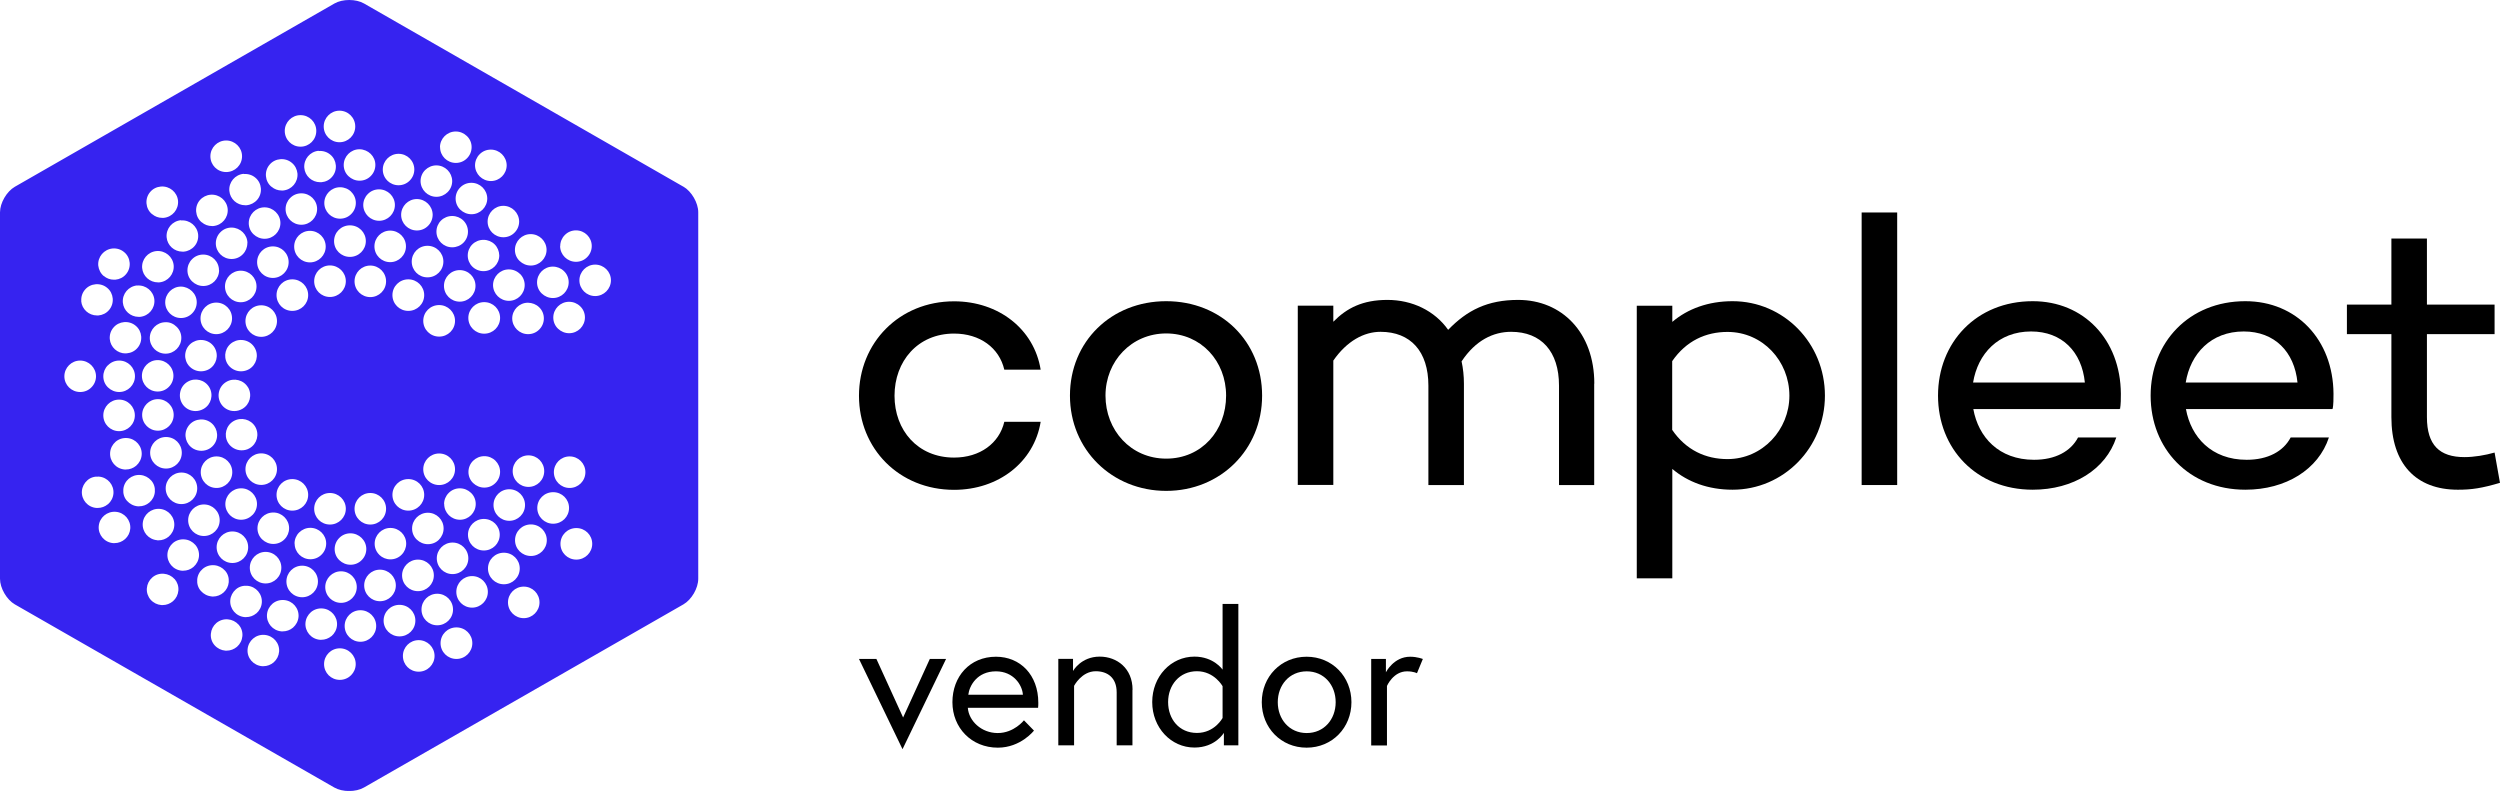
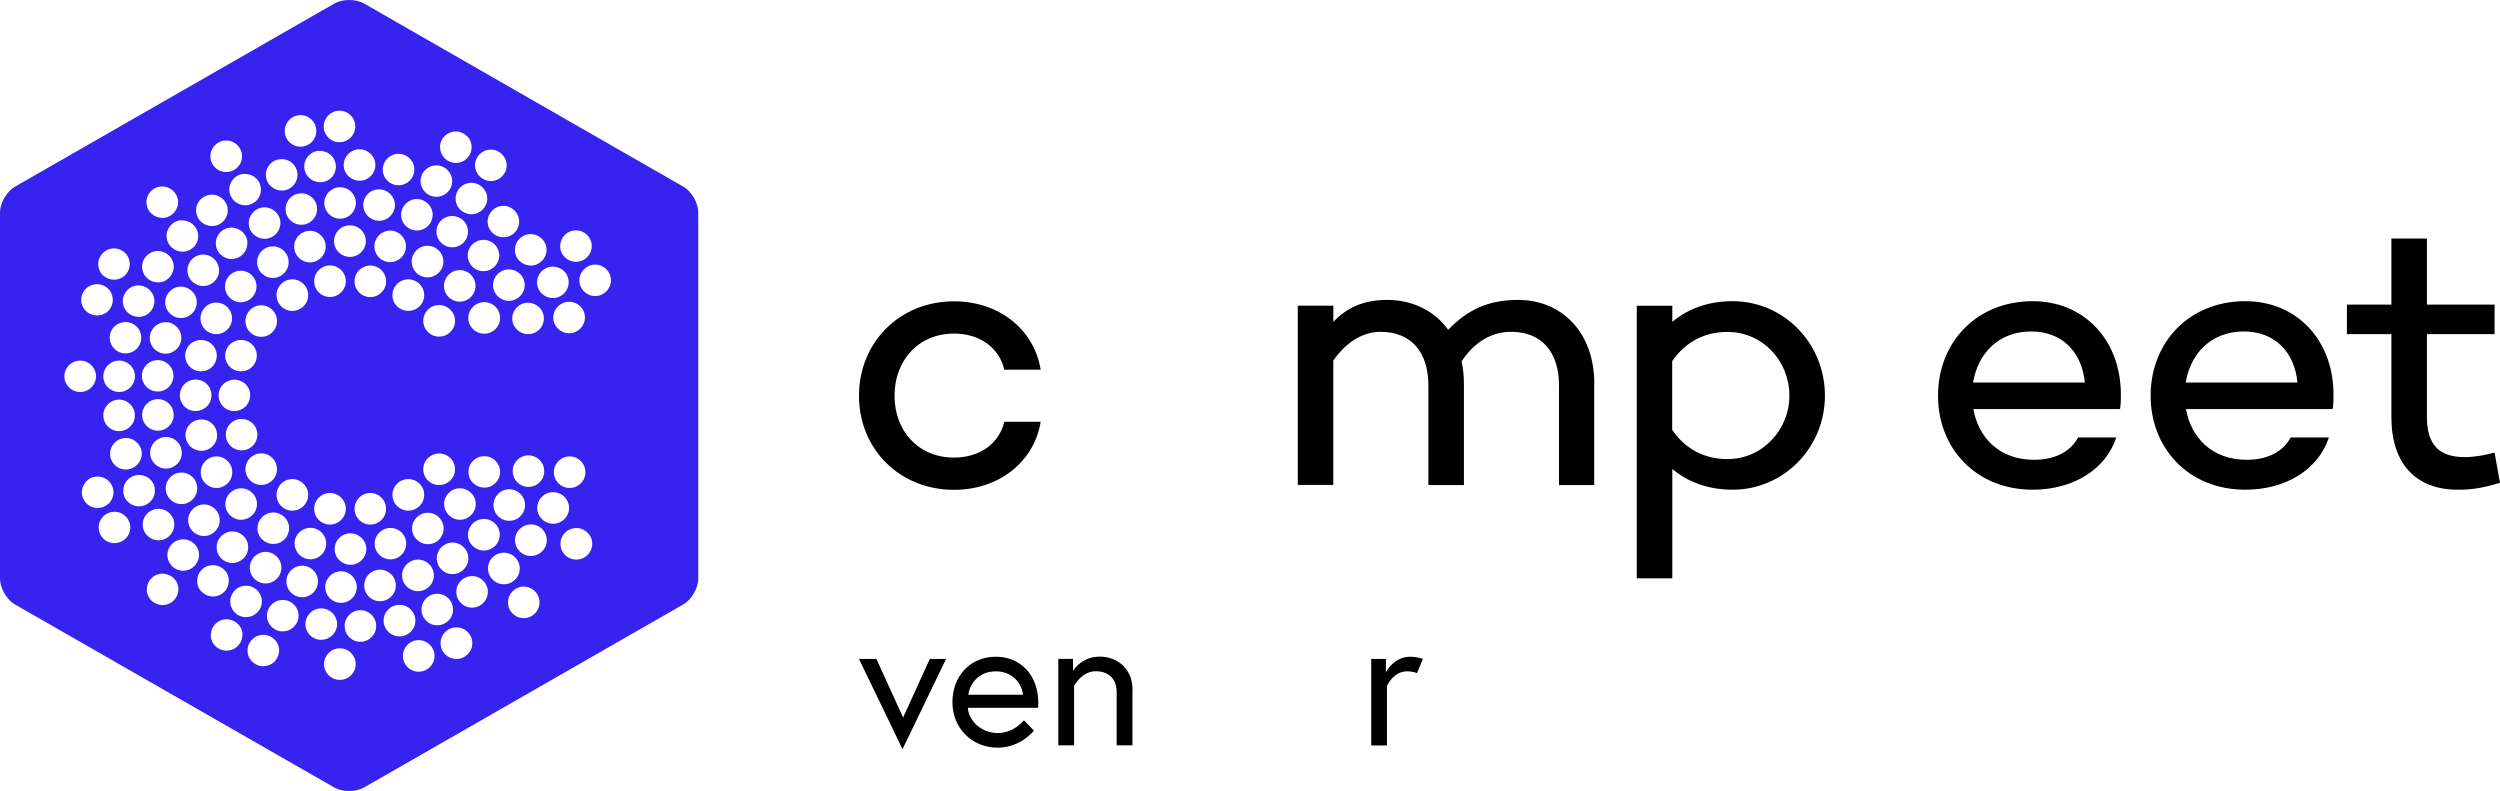
<svg xmlns="http://www.w3.org/2000/svg" width="275" height="87" viewBox="0 0 275 87" fill="none">
  <g clip-path="url(#clip0_1735_51752)">
    <path d="M75.189 20.545L40.047 0.386C39.154 -0.129 37.679 -0.129 36.786 0.386L1.631 20.545C0.738 21.059 0 22.319 0 23.36V63.665C0 64.694 0.738 65.967 1.631 66.481L36.773 86.627C37.666 87.141 39.142 87.141 40.035 86.627L75.177 66.481C76.07 65.967 76.807 64.707 76.807 63.665V23.347C76.807 22.319 76.07 21.046 75.177 20.532L75.189 20.545ZM61.624 27.076C61.624 26.613 61.806 26.176 62.129 25.854C62.453 25.52 62.893 25.34 63.359 25.34C64.317 25.34 65.093 26.112 65.093 27.063C65.093 27.526 64.912 27.963 64.589 28.284C64.265 28.619 63.825 28.799 63.359 28.799C62.401 28.799 61.624 28.027 61.612 27.076H61.624ZM63.825 33.697C64.162 34.018 64.343 34.455 64.343 34.918C64.343 35.87 63.566 36.654 62.608 36.654C62.142 36.654 61.715 36.474 61.379 36.153C61.042 35.831 60.861 35.394 60.861 34.931C60.861 33.98 61.638 33.196 62.595 33.196C63.061 33.196 63.501 33.376 63.825 33.697ZM62.66 50.205C63.618 50.205 64.394 50.976 64.394 51.94C64.394 52.904 63.618 53.676 62.66 53.676C61.702 53.676 60.926 52.904 60.926 51.94C60.926 50.976 61.702 50.205 62.66 50.205ZM60.809 29.326C61.275 29.326 61.715 29.506 62.039 29.827C62.375 30.148 62.556 30.586 62.556 31.049C62.556 32 61.78 32.784 60.822 32.784C60.356 32.784 59.929 32.604 59.592 32.283C59.256 31.961 59.075 31.524 59.075 31.061C59.075 30.11 59.851 29.326 60.809 29.326ZM57.211 30.136C57.534 30.457 57.716 30.894 57.716 31.357C57.716 32.308 56.939 33.093 55.981 33.093C55.023 33.093 54.247 32.321 54.234 31.37C54.234 30.419 55.01 29.634 55.968 29.634C56.434 29.634 56.874 29.814 57.198 30.136H57.211ZM58.078 33.298C58.544 33.311 58.984 33.478 59.308 33.8C59.644 34.121 59.825 34.558 59.825 35.021C59.825 35.484 59.644 35.921 59.321 36.242C58.997 36.577 58.557 36.757 58.091 36.757C57.133 36.757 56.356 35.985 56.343 35.034C56.343 34.083 57.12 33.298 58.078 33.298ZM53.276 53.637C52.81 53.637 52.383 53.457 52.046 53.136C51.71 52.815 51.529 52.377 51.529 51.915C51.529 51.452 51.71 51.015 52.033 50.693C52.357 50.372 52.797 50.179 53.263 50.179C54.234 50.166 55.01 50.95 55.01 51.902C55.01 52.365 54.829 52.802 54.506 53.123C54.182 53.457 53.742 53.637 53.276 53.637ZM51.516 34.97C51.516 34.018 52.292 33.234 53.263 33.234C54.234 33.234 55.01 34.005 55.01 34.97C55.01 35.934 54.234 36.705 53.263 36.705C52.292 36.705 51.516 35.934 51.516 34.97ZM54.402 26.87C54.726 27.192 54.907 27.629 54.92 28.091C54.92 29.043 54.143 29.827 53.185 29.827C52.719 29.827 52.279 29.647 51.956 29.326C51.632 29.004 51.451 28.567 51.451 28.104C51.451 27.642 51.632 27.204 51.956 26.883C52.279 26.562 52.719 26.382 53.185 26.382C53.651 26.382 54.091 26.562 54.415 26.883L54.402 26.87ZM52.305 31.447C52.305 32.398 51.529 33.183 50.571 33.183C49.613 33.183 48.836 32.411 48.836 31.447C48.836 30.483 49.613 29.711 50.571 29.711C51.529 29.711 52.305 30.483 52.305 31.447ZM48.306 33.556C49.263 33.556 50.053 34.327 50.053 35.291C50.053 36.255 49.276 37.027 48.306 37.027C47.335 37.027 46.558 36.255 46.558 35.291C46.558 34.327 47.335 33.556 48.306 33.556ZM46.558 51.619C46.558 50.667 47.335 49.883 48.306 49.883C49.276 49.883 50.053 50.655 50.053 51.619C50.053 52.583 49.276 53.355 48.306 53.355C47.335 53.355 46.558 52.583 46.558 51.619ZM49.742 23.759C50.208 23.759 50.648 23.939 50.972 24.26C51.295 24.582 51.477 25.019 51.477 25.482C51.477 25.944 51.295 26.382 50.972 26.703C50.648 27.024 50.208 27.204 49.742 27.204C48.785 27.204 48.008 26.433 48.008 25.482C48.008 25.019 48.189 24.582 48.513 24.26C48.836 23.939 49.276 23.759 49.742 23.759ZM47.024 27.037C47.982 27.037 48.772 27.809 48.772 28.773C48.772 29.737 47.995 30.509 47.024 30.509C46.053 30.509 45.29 29.737 45.29 28.773C45.29 27.809 46.066 27.037 47.024 27.037ZM44.914 30.727C45.872 30.727 46.662 31.498 46.662 32.463C46.662 33.427 45.885 34.198 44.914 34.198C43.944 34.198 43.167 33.427 43.167 32.463C43.167 31.498 43.944 30.727 44.914 30.727ZM46.662 54.434C46.662 55.386 45.885 56.17 44.914 56.17C43.944 56.17 43.167 55.399 43.167 54.434C43.167 53.47 43.944 52.699 44.914 52.699C45.885 52.699 46.662 53.47 46.662 54.434ZM44.656 27.102C44.656 28.053 43.879 28.837 42.921 28.837C41.963 28.837 41.187 28.066 41.187 27.102C41.187 26.137 41.963 25.366 42.921 25.366C43.879 25.366 44.656 26.137 44.656 27.102ZM40.733 29.21C41.691 29.21 42.468 29.981 42.468 30.946C42.468 31.91 41.691 32.681 40.733 32.681C39.776 32.681 38.999 31.91 38.999 30.946C38.999 29.981 39.776 29.21 40.733 29.21ZM40.242 26.523C40.242 27.474 39.465 28.259 38.494 28.259C37.523 28.259 36.747 27.487 36.747 26.523C36.747 25.559 37.523 24.787 38.494 24.787C39.465 24.787 40.242 25.559 40.242 26.523ZM38.624 21.098C38.96 21.419 39.142 21.856 39.142 22.319C39.142 22.782 38.96 23.219 38.637 23.54C38.313 23.875 37.873 24.055 37.407 24.055C36.449 24.055 35.673 23.283 35.673 22.332C35.673 21.38 36.449 20.596 37.407 20.596C37.873 20.596 38.313 20.776 38.637 21.098H38.624ZM38.041 30.933C38.041 31.884 37.265 32.668 36.294 32.668C35.323 32.668 34.559 31.897 34.559 30.933C34.559 29.968 35.336 29.197 36.294 29.197C37.252 29.197 38.041 29.968 38.041 30.933ZM35.828 27.127C35.828 28.079 35.051 28.863 34.093 28.863C33.136 28.863 32.359 28.091 32.359 27.127C32.359 26.163 33.136 25.392 34.093 25.392C35.051 25.392 35.828 26.163 35.828 27.127ZM34.883 22.987C34.883 23.939 34.106 24.723 33.149 24.723C32.191 24.723 31.414 23.952 31.414 23C31.414 22.538 31.595 22.1 31.919 21.779C32.242 21.445 32.683 21.265 33.149 21.265C34.106 21.265 34.883 22.036 34.883 22.987ZM32.152 30.727C33.11 30.727 33.899 31.498 33.899 32.463C33.899 33.427 33.123 34.198 32.152 34.198C31.181 34.198 30.418 33.427 30.418 32.463C30.418 31.498 31.194 30.727 32.152 30.727ZM31.751 28.837C31.751 29.788 30.974 30.573 30.016 30.573C29.058 30.573 28.282 29.801 28.282 28.837C28.282 27.873 29.058 27.102 30.016 27.102C30.974 27.102 31.751 27.873 31.751 28.837ZM28.735 33.581C29.693 33.581 30.469 34.353 30.469 35.317C30.469 36.281 29.693 37.053 28.735 37.053C27.777 37.053 27 36.281 27 35.317C27 34.353 27.777 33.581 28.735 33.581ZM27.285 42.606C27.764 43.429 27.492 44.496 26.664 44.972C26.392 45.126 26.094 45.216 25.784 45.216C25.641 45.216 25.486 45.203 25.344 45.165C24.891 45.049 24.515 44.766 24.282 44.368C24.049 43.969 23.985 43.506 24.101 43.056C24.218 42.606 24.502 42.234 24.904 42.002C25.732 41.514 26.806 41.797 27.285 42.619V42.606ZM27.389 40.614C27.117 40.768 26.806 40.845 26.509 40.845C25.913 40.845 25.331 40.537 25.007 39.997C24.528 39.174 24.8 38.107 25.628 37.631C26.03 37.4 26.496 37.335 26.949 37.451C27.402 37.567 27.777 37.85 28.01 38.248C28.502 39.071 28.217 40.138 27.389 40.614ZM26.573 49.536C25.978 49.536 25.395 49.228 25.072 48.688C24.593 47.865 24.865 46.798 25.693 46.322C26.521 45.846 27.583 46.116 28.075 46.939C28.554 47.762 28.282 48.829 27.453 49.305C27.182 49.472 26.871 49.536 26.573 49.536ZM27 51.606C27 50.655 27.777 49.87 28.735 49.87C29.693 49.87 30.469 50.642 30.469 51.606C30.469 52.57 29.693 53.342 28.735 53.342C27.777 53.342 27 52.57 27 51.606ZM28.217 31.511C28.217 32.463 27.441 33.247 26.483 33.247C25.525 33.247 24.748 32.475 24.748 31.511C24.748 30.547 25.525 29.776 26.483 29.776C27.441 29.776 28.217 30.547 28.217 31.511ZM27.207 26.754C27.207 27.217 27.026 27.654 26.703 27.976C26.379 28.31 25.939 28.49 25.473 28.49C24.515 28.49 23.739 27.719 23.739 26.767C23.739 26.304 23.92 25.867 24.243 25.546C24.567 25.212 25.007 25.032 25.473 25.032C26.431 25.044 27.22 25.803 27.22 26.754H27.207ZM25.525 35.021C25.525 35.972 24.748 36.757 23.79 36.757C22.832 36.757 22.056 35.985 22.056 35.021C22.056 34.057 22.832 33.285 23.79 33.285C24.748 33.285 25.525 34.057 25.525 35.021ZM19.843 43.044C19.959 42.594 20.244 42.221 20.645 41.989C21.474 41.501 22.548 41.784 23.027 42.606C23.506 43.429 23.234 44.496 22.405 44.972C22.134 45.126 21.836 45.216 21.525 45.216C21.383 45.216 21.227 45.203 21.085 45.165C20.632 45.049 20.257 44.766 20.024 44.368C19.791 43.969 19.726 43.506 19.843 43.056V43.044ZM21.227 37.631C21.629 37.4 22.095 37.335 22.548 37.451C23.001 37.567 23.376 37.85 23.609 38.248C24.088 39.071 23.816 40.138 22.988 40.614C22.716 40.768 22.405 40.845 22.108 40.845C21.512 40.845 20.93 40.537 20.606 39.997C20.373 39.598 20.308 39.135 20.425 38.685C20.541 38.235 20.826 37.862 21.227 37.631ZM20.645 46.99C20.878 46.592 21.253 46.309 21.706 46.193C22.16 46.078 22.625 46.142 23.027 46.373C23.855 46.862 24.127 47.916 23.648 48.739C23.324 49.292 22.742 49.588 22.146 49.588C21.849 49.588 21.538 49.51 21.266 49.356C20.438 48.868 20.153 47.813 20.645 46.99ZM24.101 29.724C24.101 30.676 23.324 31.46 22.367 31.46C21.901 31.46 21.474 31.28 21.137 30.959C20.8 30.637 20.619 30.2 20.619 29.737C20.619 29.274 20.8 28.837 21.124 28.516C21.448 28.181 21.888 28.002 22.354 28.002C23.311 28.002 24.088 28.773 24.088 29.724H24.101ZM19.894 31.524C20.839 31.537 21.642 32.296 21.642 33.247C21.642 33.71 21.46 34.147 21.137 34.468C20.813 34.803 20.373 34.983 19.907 34.983C18.949 34.983 18.173 34.211 18.173 33.26C18.173 32.308 18.949 31.524 19.907 31.524H19.894ZM18.199 35.445C18.678 35.42 19.105 35.625 19.428 35.947C19.765 36.268 19.946 36.705 19.946 37.168C19.946 38.12 19.169 38.904 18.212 38.904C17.254 38.904 16.477 38.132 16.477 37.181C16.477 36.23 17.254 35.445 18.212 35.445H18.199ZM17.344 39.611C18.302 39.611 19.079 40.382 19.079 41.334C19.079 41.797 18.898 42.234 18.574 42.555C18.25 42.889 17.81 43.069 17.344 43.069C16.387 43.069 15.61 42.298 15.61 41.346C15.61 40.395 16.387 39.611 17.344 39.611ZM15.636 45.641C15.636 44.689 16.413 43.905 17.37 43.905C18.328 43.905 19.105 44.676 19.105 45.641C19.105 46.605 18.328 47.376 17.37 47.376C16.413 47.376 15.636 46.605 15.636 45.641ZM16.516 49.806C16.516 48.855 17.293 48.071 18.263 48.071C19.234 48.071 19.998 48.842 19.998 49.806C19.998 50.77 19.221 51.542 18.263 51.542C17.306 51.542 16.516 50.77 16.516 49.806ZM18.225 53.715C18.225 52.763 19.001 51.979 19.959 51.979C20.917 51.979 21.694 52.75 21.694 53.715C21.694 54.679 20.917 55.45 19.959 55.45C19.001 55.45 18.225 54.679 18.225 53.715ZM20.697 57.224C20.697 56.273 21.474 55.489 22.431 55.489C23.389 55.489 24.166 56.26 24.166 57.224C24.166 58.189 23.389 58.96 22.431 58.96C21.474 58.96 20.697 58.189 20.697 57.224ZM22.082 51.94C22.082 50.989 22.858 50.205 23.816 50.205C24.774 50.205 25.551 50.976 25.551 51.94C25.551 52.904 24.774 53.676 23.816 53.676C22.858 53.676 22.082 52.904 22.082 51.94ZM23.829 60.194C23.829 59.243 24.606 58.459 25.564 58.459C26.521 58.459 27.298 59.23 27.298 60.194C27.298 61.158 26.521 61.93 25.564 61.93C24.606 61.93 23.829 61.158 23.829 60.194ZM27.751 56.659C27.427 56.993 26.987 57.173 26.521 57.173C25.564 57.173 24.787 56.401 24.787 55.45C24.787 54.499 25.564 53.715 26.521 53.715C27.466 53.702 28.269 54.486 28.269 55.437C28.269 55.9 28.088 56.337 27.764 56.659H27.751ZM27.479 62.444C27.479 61.493 28.256 60.708 29.214 60.708C30.172 60.708 30.948 61.48 30.948 62.444C30.948 63.408 30.172 64.18 29.214 64.18C28.256 64.18 27.479 63.408 27.479 62.444ZM31.298 59.32C30.974 59.654 30.534 59.834 30.068 59.834C29.602 59.834 29.175 59.654 28.838 59.333C28.502 59.011 28.321 58.574 28.321 58.111C28.321 57.16 29.097 56.376 30.055 56.376C31 56.363 31.802 57.147 31.802 58.099C31.802 58.561 31.621 58.998 31.298 59.32ZM32.152 56.17C31.194 56.17 30.418 55.399 30.418 54.434C30.418 53.47 31.194 52.699 32.152 52.699C33.11 52.699 33.899 53.47 33.899 54.434C33.899 55.399 33.123 56.17 32.152 56.17ZM32.398 59.796C32.398 59.333 32.579 58.896 32.903 58.574C33.226 58.253 33.666 58.06 34.132 58.06C35.09 58.06 35.88 58.831 35.88 59.783C35.88 60.246 35.699 60.683 35.375 61.004C35.051 61.338 34.611 61.518 34.145 61.518C33.187 61.518 32.411 60.747 32.411 59.796H32.398ZM38.041 55.964C38.041 56.916 37.265 57.7 36.294 57.7C35.323 57.7 34.559 56.929 34.559 55.964C34.559 55 35.336 54.229 36.294 54.229C37.252 54.229 38.041 55 38.041 55.964ZM35.776 64.578C35.776 63.627 36.553 62.843 37.511 62.843C38.468 62.843 39.245 63.614 39.245 64.578C39.245 65.543 38.468 66.314 37.511 66.314C36.553 66.314 35.776 65.543 35.776 64.578ZM39.789 61.608C39.465 61.943 39.025 62.123 38.559 62.123C38.093 62.123 37.666 61.943 37.329 61.621C36.993 61.3 36.812 60.863 36.812 60.4C36.812 59.937 36.993 59.5 37.316 59.178C37.64 58.844 38.08 58.664 38.546 58.664C39.491 58.664 40.294 59.436 40.294 60.387C40.294 60.85 40.112 61.287 39.789 61.608ZM40.733 57.7C39.776 57.7 38.999 56.929 38.999 55.964C38.999 55 39.776 54.229 40.733 54.229C41.691 54.229 42.468 55 42.468 55.964C42.468 56.929 41.691 57.7 40.733 57.7ZM41.73 61.03C41.394 60.708 41.212 60.271 41.212 59.809C41.212 58.857 41.989 58.073 42.947 58.073C43.905 58.073 44.681 58.844 44.681 59.796C44.681 60.258 44.5 60.696 44.177 61.017C43.853 61.351 43.413 61.531 42.947 61.531C42.481 61.531 42.054 61.351 41.717 61.03H41.73ZM44.228 63.293C44.228 62.341 45.005 61.557 45.976 61.557C46.947 61.557 47.723 62.328 47.723 63.293C47.723 64.257 46.947 65.028 45.976 65.028C45.005 65.028 44.228 64.257 44.228 63.293ZM48.306 59.346C47.982 59.68 47.542 59.86 47.076 59.86C46.61 59.86 46.183 59.68 45.846 59.358C45.51 59.037 45.328 58.6 45.328 58.137C45.328 57.186 46.105 56.401 47.063 56.401C48.021 56.401 48.797 57.173 48.797 58.124C48.797 58.587 48.616 59.024 48.293 59.346H48.306ZM48.047 61.416C48.047 60.464 48.823 59.68 49.781 59.68C50.739 59.68 51.516 60.451 51.516 61.416C51.516 62.38 50.739 63.151 49.781 63.151C48.823 63.151 48.047 62.38 48.047 61.416ZM48.849 55.45C48.849 54.987 49.03 54.55 49.354 54.229C49.678 53.895 50.118 53.715 50.584 53.715C51.05 53.715 51.477 53.895 51.813 54.216C52.15 54.537 52.331 54.974 52.331 55.437C52.331 56.389 51.554 57.173 50.597 57.173C49.639 57.173 48.862 56.401 48.862 55.45H48.849ZM51.477 58.819C51.477 57.867 52.253 57.083 53.224 57.083C54.195 57.083 54.971 57.854 54.971 58.819C54.971 59.783 54.195 60.554 53.224 60.554C52.253 60.554 51.477 59.783 51.477 58.819ZM56.02 57.289C55.062 57.289 54.285 56.517 54.285 55.553C54.285 54.589 55.062 53.817 56.02 53.817C56.978 53.817 57.754 54.589 57.754 55.553C57.754 56.517 56.978 57.289 56.02 57.289ZM58.13 53.56C57.172 53.56 56.395 52.789 56.395 51.825C56.395 50.86 57.172 50.089 58.13 50.089C59.088 50.089 59.864 50.86 59.864 51.825C59.864 52.789 59.088 53.56 58.13 53.56ZM56.641 27.487C56.641 26.536 57.418 25.752 58.376 25.752C59.334 25.752 60.11 26.523 60.123 27.474C60.123 28.426 59.346 29.21 58.389 29.21C57.923 29.21 57.495 29.03 57.159 28.709C56.822 28.387 56.641 27.95 56.641 27.487ZM55.36 22.64C56.318 22.64 57.094 23.412 57.107 24.363C57.107 24.826 56.926 25.263 56.602 25.584C56.279 25.919 55.839 26.099 55.373 26.099C54.415 26.099 53.638 25.327 53.638 24.376C53.638 23.425 54.415 22.64 55.373 22.64H55.36ZM52.253 18.192C52.253 17.729 52.435 17.292 52.758 16.971C53.082 16.636 53.522 16.456 53.988 16.456C54.946 16.456 55.722 17.228 55.735 18.179C55.735 19.131 54.959 19.915 54.001 19.915C53.043 19.915 52.266 19.143 52.253 18.192ZM53.599 21.83C53.599 22.782 52.823 23.566 51.865 23.566C51.399 23.566 50.972 23.386 50.635 23.065C50.299 22.743 50.118 22.306 50.118 21.843C50.118 21.38 50.299 20.943 50.623 20.622C50.946 20.288 51.386 20.108 51.852 20.108C52.81 20.108 53.587 20.879 53.599 21.83ZM48.396 16.199C48.396 15.248 49.173 14.464 50.131 14.464C50.597 14.464 51.024 14.644 51.36 14.965C51.697 15.286 51.878 15.723 51.878 16.186C51.878 16.649 51.697 17.086 51.373 17.408C51.05 17.742 50.609 17.922 50.144 17.922C49.186 17.922 48.409 17.151 48.409 16.199H48.396ZM46.261 19.928C46.261 19.465 46.442 19.028 46.765 18.706C47.089 18.385 47.529 18.192 47.995 18.192C48.953 18.192 49.729 18.963 49.742 19.915C49.742 20.378 49.561 20.815 49.237 21.136C48.914 21.457 48.474 21.65 48.008 21.65C47.05 21.65 46.273 20.879 46.261 19.928ZM45.846 21.895C46.804 21.895 47.581 22.666 47.594 23.617C47.594 24.08 47.413 24.517 47.089 24.839C46.765 25.173 46.325 25.353 45.859 25.353C44.901 25.353 44.125 24.582 44.125 23.63C44.125 22.679 44.901 21.895 45.859 21.895H45.846ZM42.623 19.876C42.287 19.555 42.106 19.118 42.106 18.655C42.106 17.703 42.882 16.919 43.84 16.919C44.798 16.919 45.575 17.691 45.575 18.642C45.575 19.105 45.393 19.542 45.07 19.863C44.746 20.198 44.306 20.378 43.84 20.378C43.374 20.378 42.947 20.198 42.61 19.876H42.623ZM40.462 21.342C40.785 21.008 41.225 20.828 41.691 20.828C42.649 20.828 43.439 21.599 43.439 22.55C43.439 23.502 42.662 24.286 41.704 24.286C40.746 24.286 39.97 23.515 39.957 22.563C39.957 22.1 40.138 21.663 40.462 21.342ZM39.543 16.418C40.501 16.431 41.29 17.189 41.29 18.14C41.29 18.603 41.109 19.041 40.785 19.362C40.462 19.696 40.022 19.876 39.556 19.876C39.09 19.876 38.663 19.696 38.326 19.375C37.989 19.053 37.808 18.616 37.808 18.153C37.808 17.202 38.585 16.418 39.543 16.418ZM35.608 13.911C35.608 12.959 36.385 12.175 37.342 12.175C38.3 12.175 39.077 12.947 39.077 13.911C39.077 14.875 38.3 15.646 37.342 15.646C36.385 15.646 35.608 14.875 35.608 13.911ZM35.064 16.611C35.53 16.572 35.983 16.713 36.333 17.009C36.695 17.305 36.902 17.729 36.941 18.179C36.98 18.642 36.837 19.092 36.54 19.439C36.242 19.799 35.815 20.005 35.362 20.043C35.31 20.043 35.258 20.043 35.207 20.043C34.313 20.043 33.55 19.362 33.472 18.462C33.395 17.511 34.093 16.675 35.051 16.585L35.064 16.611ZM31.323 14.399C31.323 13.448 32.1 12.664 33.058 12.664C34.016 12.664 34.792 13.435 34.792 14.399C34.792 15.364 34.016 16.135 33.058 16.135C32.1 16.135 31.323 15.364 31.323 14.399ZM29.861 20.545C29.498 20.249 29.291 19.825 29.253 19.375C29.214 18.912 29.356 18.462 29.654 18.115C29.951 17.755 30.379 17.549 30.832 17.511C31.298 17.472 31.751 17.613 32.1 17.909C32.463 18.205 32.67 18.629 32.721 19.079C32.799 20.03 32.1 20.866 31.142 20.956C31.091 20.956 31.039 20.956 30.987 20.956C30.573 20.956 30.184 20.815 29.874 20.545H29.861ZM29.097 22.807C30.042 22.807 30.845 23.579 30.845 24.53C30.845 25.482 30.068 26.266 29.11 26.266C28.644 26.266 28.217 26.086 27.881 25.764C27.544 25.443 27.363 25.006 27.363 24.543C27.363 23.592 28.139 22.807 29.097 22.807ZM26.819 19.143C27.285 19.105 27.738 19.246 28.088 19.542C28.45 19.838 28.657 20.262 28.696 20.712C28.735 21.175 28.592 21.625 28.295 21.972C27.997 22.319 27.57 22.538 27.117 22.576C27.065 22.576 27.013 22.576 26.962 22.576C26.068 22.576 25.305 21.895 25.227 20.995C25.149 20.043 25.848 19.208 26.806 19.118L26.819 19.143ZM23.143 17.189C23.143 16.238 23.92 15.454 24.878 15.454C25.835 15.454 26.625 16.225 26.625 17.189C26.625 18.153 25.848 18.925 24.878 18.925C23.907 18.925 23.143 18.153 23.143 17.189ZM22.185 24.453C21.823 24.157 21.616 23.733 21.577 23.283C21.538 22.82 21.68 22.37 21.978 22.023C22.276 21.676 22.703 21.457 23.156 21.419C24.114 21.342 24.955 22.036 25.046 22.987C25.124 23.939 24.425 24.774 23.467 24.864C23.415 24.864 23.363 24.864 23.311 24.864C22.897 24.864 22.509 24.723 22.198 24.453H22.185ZM19.907 24.247C20.865 24.17 21.706 24.864 21.797 25.816C21.836 26.279 21.694 26.729 21.396 27.076C21.098 27.423 20.671 27.642 20.218 27.68C20.166 27.68 20.114 27.68 20.063 27.68C19.169 27.68 18.406 26.999 18.328 26.099C18.25 25.147 18.949 24.312 19.907 24.222V24.247ZM16.723 23.553C16.361 23.257 16.154 22.833 16.115 22.383C16.076 21.92 16.218 21.47 16.516 21.123C16.814 20.763 17.241 20.558 17.694 20.519C18.652 20.442 19.493 21.136 19.584 22.087C19.661 23.039 18.962 23.875 18.005 23.965C17.953 23.965 17.901 23.965 17.849 23.965C17.435 23.965 17.047 23.823 16.736 23.553H16.723ZM15.636 29.493C15.558 28.541 16.257 27.706 17.215 27.616C18.173 27.539 19.014 28.233 19.105 29.184C19.182 30.136 18.483 30.971 17.526 31.061C17.474 31.061 17.422 31.061 17.37 31.061C16.477 31.061 15.713 30.38 15.636 29.48V29.493ZM15.092 31.409C16.05 31.331 16.891 32.026 16.982 32.977C17.06 33.928 16.361 34.764 15.403 34.854C15.351 34.854 15.299 34.854 15.248 34.854C14.354 34.854 13.591 34.173 13.513 33.273C13.435 32.321 14.134 31.486 15.092 31.396V31.409ZM11.882 40.177C12.206 39.842 12.646 39.662 13.112 39.662C14.07 39.662 14.846 40.434 14.846 41.385C14.846 42.337 14.07 43.121 13.112 43.121C12.646 43.121 12.219 42.941 11.882 42.619C11.546 42.298 11.364 41.861 11.364 41.398C11.364 40.935 11.546 40.498 11.869 40.177H11.882ZM13.811 38.878C12.918 38.878 12.154 38.197 12.076 37.297C12.038 36.834 12.18 36.384 12.478 36.037C12.775 35.677 13.203 35.471 13.655 35.432C14.121 35.394 14.575 35.535 14.924 35.831C15.286 36.127 15.493 36.551 15.532 37.001C15.571 37.464 15.429 37.914 15.131 38.261C14.833 38.621 14.406 38.827 13.953 38.865C13.901 38.865 13.85 38.865 13.798 38.865L13.811 38.878ZM11.364 45.692C11.364 44.741 12.141 43.956 13.099 43.956C14.057 43.956 14.833 44.728 14.833 45.692C14.833 46.656 14.057 47.428 13.099 47.428C12.141 47.428 11.364 46.656 11.364 45.692ZM12.115 49.768C12.154 49.305 12.374 48.893 12.724 48.585C13.073 48.289 13.526 48.148 13.992 48.186C14.95 48.263 15.662 49.099 15.584 50.05C15.545 50.513 15.325 50.925 14.976 51.233C14.652 51.503 14.264 51.645 13.85 51.645C13.798 51.645 13.746 51.645 13.707 51.645C12.749 51.568 12.038 50.732 12.115 49.78V49.768ZM11.429 30.38C11.067 30.084 10.86 29.66 10.808 29.21C10.73 28.259 11.429 27.423 12.387 27.333C12.853 27.294 13.306 27.436 13.655 27.732C14.018 28.027 14.225 28.451 14.264 28.901C14.303 29.364 14.16 29.814 13.863 30.161C13.565 30.521 13.138 30.727 12.685 30.766C12.633 30.766 12.581 30.766 12.529 30.766C12.115 30.766 11.727 30.624 11.416 30.354L11.429 30.38ZM8.944 33.131C8.905 32.668 9.048 32.218 9.345 31.871C9.643 31.511 10.07 31.306 10.523 31.267C10.989 31.229 11.442 31.37 11.792 31.666C12.154 31.961 12.361 32.386 12.4 32.836C12.439 33.298 12.296 33.748 11.999 34.096C11.701 34.455 11.274 34.661 10.821 34.7C10.769 34.7 10.717 34.7 10.665 34.7C9.772 34.7 9.009 34.018 8.931 33.118L8.944 33.131ZM8.815 43.121C7.857 43.121 7.08 42.349 7.08 41.398C7.08 40.447 7.857 39.662 8.815 39.662C9.772 39.662 10.549 40.434 10.562 41.385C10.562 41.848 10.381 42.285 10.057 42.606C9.734 42.941 9.294 43.121 8.828 43.121H8.815ZM11.869 55.463C11.546 55.733 11.157 55.874 10.743 55.874C10.691 55.874 10.64 55.874 10.601 55.874C9.643 55.797 8.931 54.962 9.009 54.01C9.048 53.547 9.268 53.136 9.617 52.827C9.967 52.519 10.42 52.39 10.886 52.429C11.843 52.506 12.555 53.342 12.478 54.293C12.439 54.756 12.219 55.167 11.869 55.476V55.463ZM14.329 58.163C14.251 59.063 13.487 59.744 12.594 59.744C12.542 59.744 12.504 59.744 12.452 59.744C11.494 59.667 10.782 58.831 10.86 57.88C10.937 56.929 11.779 56.221 12.736 56.299C13.694 56.376 14.406 57.212 14.329 58.163ZM16.425 55.283C16.102 55.553 15.713 55.694 15.299 55.694C15.248 55.694 15.196 55.694 15.157 55.694C14.691 55.656 14.277 55.437 13.966 55.09C13.655 54.743 13.526 54.293 13.565 53.83C13.643 52.879 14.484 52.172 15.442 52.249C15.908 52.287 16.322 52.506 16.633 52.853C16.943 53.2 17.073 53.65 17.034 54.113C16.995 54.576 16.775 54.987 16.425 55.283ZM17.293 59.423C16.335 59.346 15.623 58.51 15.701 57.559C15.778 56.607 16.62 55.9 17.577 55.977C18.535 56.054 19.247 56.89 19.169 57.841C19.131 58.304 18.911 58.716 18.561 59.024C18.238 59.294 17.849 59.436 17.435 59.436C17.383 59.436 17.331 59.436 17.293 59.436V59.423ZM19.208 63.691C19.506 64.038 19.661 64.488 19.622 64.951C19.584 65.414 19.377 65.825 19.027 66.134C18.703 66.404 18.315 66.558 17.888 66.558C17.849 66.558 17.797 66.558 17.759 66.558C17.293 66.52 16.878 66.314 16.568 65.967C16.27 65.62 16.115 65.17 16.154 64.707C16.192 64.244 16.4 63.833 16.749 63.524C17.099 63.215 17.552 63.074 18.017 63.113C18.483 63.151 18.898 63.357 19.208 63.704V63.691ZM21.888 61.184C21.849 61.647 21.629 62.058 21.279 62.367C20.956 62.637 20.567 62.778 20.153 62.778C20.101 62.778 20.05 62.778 20.011 62.778C19.053 62.701 18.341 61.865 18.419 60.914C18.458 60.451 18.678 60.04 19.027 59.731C19.377 59.436 19.83 59.294 20.296 59.333C20.762 59.371 21.176 59.59 21.486 59.937C21.784 60.284 21.927 60.734 21.888 61.197V61.184ZM23.286 65.607C22.82 65.568 22.405 65.35 22.095 65.002C21.784 64.655 21.655 64.205 21.694 63.743C21.732 63.28 21.952 62.868 22.302 62.573C22.651 62.277 23.104 62.136 23.57 62.174C24.036 62.213 24.451 62.431 24.761 62.778C25.072 63.126 25.201 63.575 25.162 64.038C25.085 64.938 24.321 65.62 23.428 65.62C23.376 65.62 23.337 65.62 23.286 65.62V65.607ZM26.25 68.705C26.547 69.052 26.703 69.502 26.664 69.965C26.625 70.428 26.418 70.839 26.068 71.148C25.745 71.418 25.357 71.572 24.929 71.572C24.891 71.572 24.839 71.572 24.8 71.572C24.334 71.534 23.92 71.328 23.609 70.981C23.299 70.634 23.156 70.184 23.195 69.721C23.234 69.258 23.441 68.847 23.79 68.538C24.14 68.242 24.593 68.088 25.059 68.127C25.525 68.165 25.939 68.371 26.25 68.718V68.705ZM28.191 67.471C27.881 67.741 27.479 67.882 27.065 67.882C27.013 67.882 26.962 67.882 26.923 67.882C25.965 67.805 25.253 66.97 25.331 66.018C25.369 65.555 25.59 65.144 25.939 64.835C26.288 64.527 26.741 64.398 27.207 64.437C28.165 64.514 28.877 65.35 28.799 66.301C28.761 66.764 28.541 67.175 28.191 67.484V67.471ZM30.702 71.675C30.663 72.138 30.456 72.549 30.107 72.858C29.783 73.128 29.395 73.282 28.968 73.282C28.929 73.282 28.877 73.282 28.838 73.282C27.881 73.205 27.156 72.382 27.233 71.431C27.311 70.479 28.139 69.759 29.097 69.837C30.055 69.914 30.78 70.737 30.702 71.688V71.675ZM32.838 67.857C32.799 68.32 32.579 68.731 32.23 69.04C31.906 69.309 31.518 69.451 31.104 69.451C31.052 69.451 31 69.451 30.961 69.451C30.003 69.374 29.291 68.538 29.369 67.587C29.408 67.124 29.628 66.712 29.977 66.404C30.327 66.108 30.78 65.967 31.246 66.005C32.204 66.082 32.916 66.918 32.838 67.87V67.857ZM33.239 65.697C32.281 65.697 31.505 64.925 31.505 63.961C31.505 62.997 32.281 62.225 33.239 62.225C34.197 62.225 34.974 62.997 34.974 63.961C34.974 64.925 34.197 65.697 33.239 65.697ZM36.462 69.965C36.139 70.235 35.75 70.376 35.336 70.376C35.284 70.376 35.233 70.376 35.194 70.376C34.236 70.299 33.524 69.464 33.602 68.512C33.64 68.049 33.861 67.638 34.21 67.329C34.559 67.034 35.013 66.892 35.478 66.931C36.436 67.008 37.148 67.844 37.071 68.795C37.032 69.258 36.812 69.669 36.462 69.978V69.965ZM39.129 73.051C39.129 74.002 38.352 74.786 37.381 74.786C36.41 74.786 35.647 74.015 35.647 73.051C35.647 72.087 36.423 71.315 37.381 71.315C38.339 71.315 39.129 72.087 39.129 73.051ZM41.381 68.859C41.381 69.811 40.604 70.595 39.646 70.595C38.688 70.595 37.912 69.824 37.912 68.859C37.912 67.895 38.688 67.124 39.646 67.124C40.604 67.124 41.381 67.895 41.381 68.859ZM41.795 66.134C40.837 66.134 40.06 65.362 40.06 64.398C40.06 63.434 40.837 62.663 41.795 62.663C42.753 62.663 43.542 63.434 43.542 64.398C43.542 65.362 42.766 66.134 41.795 66.134ZM43.944 70.004C42.986 70.004 42.196 69.232 42.196 68.268C42.196 67.304 42.973 66.532 43.944 66.532C44.914 66.532 45.691 67.304 45.691 68.268C45.691 69.232 44.914 70.004 43.944 70.004ZM47.801 72.151C47.801 73.102 47.024 73.886 46.053 73.886C45.083 73.886 44.319 73.115 44.319 72.151C44.319 71.186 45.096 70.415 46.053 70.415C47.011 70.415 47.801 71.186 47.801 72.151ZM48.099 68.782C47.141 68.782 46.364 68.011 46.364 67.047C46.364 66.082 47.141 65.311 48.099 65.311C49.056 65.311 49.833 66.082 49.833 67.047C49.833 68.011 49.056 68.782 48.099 68.782ZM51.956 70.749C51.956 71.701 51.179 72.485 50.208 72.485C49.237 72.485 48.461 71.714 48.461 70.749C48.461 69.785 49.237 69.014 50.208 69.014C51.179 69.014 51.956 69.785 51.956 70.749ZM53.664 65.105C53.664 66.057 52.888 66.841 51.93 66.841C50.972 66.841 50.195 66.07 50.195 65.105C50.195 64.141 50.972 63.37 51.93 63.37C52.888 63.37 53.664 64.141 53.664 65.105ZM55.425 64.27C54.467 64.27 53.677 63.498 53.677 62.534C53.677 61.57 54.454 60.798 55.425 60.798C56.395 60.798 57.172 61.57 57.172 62.534C57.172 63.498 56.395 64.27 55.425 64.27ZM59.346 66.263C59.346 67.214 58.57 67.998 57.612 67.998C56.654 67.998 55.878 67.227 55.878 66.263C55.878 65.298 56.654 64.527 57.612 64.527C58.57 64.527 59.346 65.298 59.346 66.263ZM60.149 59.423C60.149 60.374 59.372 61.158 58.402 61.158C57.431 61.158 56.654 60.387 56.654 59.423C56.654 58.459 57.431 57.687 58.402 57.687C59.372 57.687 60.149 58.459 60.149 59.423ZM60.848 57.61C59.89 57.61 59.1 56.839 59.1 55.874C59.1 54.91 59.877 54.139 60.848 54.139C61.819 54.139 62.595 54.91 62.595 55.874C62.595 56.839 61.819 57.61 60.848 57.61ZM65.145 59.821C65.145 60.773 64.369 61.557 63.398 61.557C62.427 61.557 61.65 60.786 61.65 59.821C61.65 58.857 62.427 58.086 63.398 58.086C64.369 58.086 65.145 58.857 65.145 59.821ZM67.203 30.83C67.203 31.781 66.427 32.566 65.469 32.566C64.511 32.566 63.734 31.794 63.734 30.843C63.734 29.891 64.511 29.107 65.469 29.107C66.427 29.107 67.203 29.878 67.203 30.83Z" fill="#3623F0" />
    <path d="M110.474 46.4H114.473C113.748 50.835 109.839 53.882 104.947 53.882C98.915 53.882 94.488 49.357 94.488 43.533C94.488 37.709 98.915 33.145 104.947 33.145C109.839 33.145 113.748 36.191 114.473 40.666H110.474C109.917 38.261 107.794 36.693 104.947 36.693C100.947 36.693 98.397 39.74 98.397 43.533C98.397 47.325 100.947 50.334 104.947 50.334C107.794 50.334 109.917 48.765 110.474 46.4Z" fill="black" />
-     <path d="M138.832 43.519C138.832 49.471 134.237 53.997 128.283 53.997C122.329 53.997 117.695 49.471 117.695 43.519C117.695 37.566 122.239 33.131 128.283 33.131C134.328 33.131 138.832 37.566 138.832 43.519ZM134.871 43.519C134.871 39.713 132.102 36.679 128.283 36.679C124.465 36.679 121.604 39.726 121.604 43.519C121.604 47.312 124.374 50.449 128.283 50.449C132.192 50.449 134.871 47.363 134.871 43.519Z" fill="black" />
    <path d="M175.361 42.208V53.355H171.491V42.414C171.491 38.66 169.536 36.5 166.223 36.5C164.268 36.5 162.314 37.426 160.773 39.753C160.942 40.511 161.032 41.36 161.032 42.208V53.355H157.123V42.414C157.123 38.66 155.169 36.5 151.855 36.5C150.03 36.5 148.153 37.516 146.665 39.663V53.342H142.756V33.62H146.665V35.394C148.153 33.877 149.901 32.99 152.619 32.99C155.337 32.99 157.809 34.173 159.298 36.282C161.382 34.122 163.634 32.99 166.999 32.99C171.801 32.99 175.374 36.577 175.374 42.196" fill="black" />
    <path d="M200.742 43.519C200.742 49.266 196.186 53.868 190.581 53.868C187.902 53.868 185.649 53.02 183.954 51.58V63.614H180.045V33.632H183.954V35.407C185.649 33.967 187.915 33.131 190.581 33.131C196.199 33.131 200.742 37.733 200.742 43.519ZM196.833 43.519C196.833 39.713 193.895 36.512 190.024 36.512C187.643 36.512 185.481 37.489 183.941 39.726V47.286C185.468 49.523 187.643 50.5 190.024 50.5C193.895 50.5 196.833 47.247 196.833 43.532" fill="black" />
-     <path d="M208.69 23.373H204.781V53.354H208.69V23.373Z" fill="black" />
    <path d="M233.231 44.997L233.141 44.959V44.997H217.065C217.621 48.083 219.873 50.577 223.744 50.577C226.086 50.577 227.782 49.651 228.585 48.122H232.791C231.639 51.631 228.067 53.868 223.601 53.868C217.388 53.868 213.182 49.356 213.182 43.519C213.182 37.682 217.388 33.131 223.601 33.131C229.219 33.131 233.257 37.361 233.296 43.313C233.296 43.866 233.296 44.457 233.205 44.997M217.052 42.079H229.335C228.999 38.698 226.824 36.461 223.42 36.461C219.809 36.461 217.557 38.916 217.039 42.079" fill="black" />
    <path d="M256.62 44.997L256.529 44.959V44.997H240.453C241.01 48.083 243.262 50.577 247.132 50.577C249.475 50.577 251.171 49.651 251.973 48.122H256.18C255.028 51.631 251.455 53.868 246.99 53.868C240.777 53.868 236.57 49.356 236.57 43.519C236.57 37.682 240.777 33.131 246.99 33.131C252.607 33.131 256.646 37.361 256.685 43.313C256.685 43.866 256.685 44.457 256.594 44.997M240.44 42.079H252.724C252.387 38.698 250.213 36.461 246.809 36.461C243.197 36.461 240.945 38.916 240.428 42.079" fill="black" />
    <path d="M275 53.11C273.006 53.702 271.893 53.869 270.366 53.869C265.732 53.869 263.053 51.002 263.053 45.885V36.757H258.16V33.504H263.053V26.24H266.962V33.504H274.404V36.757H266.962V45.885C266.962 48.971 268.36 50.282 271.091 50.282C272.152 50.282 273.382 50.076 274.404 49.781L275 53.123V53.11Z" fill="black" />
    <path d="M96.404 72.484L99.342 78.925L102.28 72.484H104.067L99.277 82.41L94.488 72.484H96.391H96.404Z" fill="black" />
    <path d="M114.214 77.306C114.214 77.486 114.214 77.64 114.189 77.859H106.461C106.565 79.299 107.95 80.635 109.749 80.635C111.548 80.635 112.635 79.234 112.635 79.234L113.736 80.365C113.736 80.365 112.286 82.243 109.762 82.243C106.862 82.243 104.766 80.057 104.766 77.241C104.766 74.426 106.668 72.24 109.555 72.24C112.221 72.24 114.214 74.233 114.214 77.306ZM112.519 76.419C112.454 75.352 111.483 73.847 109.555 73.847C107.484 73.847 106.63 75.429 106.513 76.419H112.519Z" fill="black" />
    <path d="M124.569 75.88V81.987H122.834V76.163C122.834 74.543 121.824 73.836 120.53 73.836C118.977 73.836 118.149 75.443 118.149 75.443V81.987H116.414V72.473H118.032V73.81C118.032 73.81 118.899 72.228 120.97 72.228C122.873 72.228 124.581 73.527 124.581 75.867L124.569 75.88Z" fill="black" />
-     <path d="M134.484 73.655V66.43H136.219V81.986H134.627V80.61C134.627 80.61 133.695 82.23 131.391 82.23C128.802 82.23 126.744 80.032 126.744 77.229C126.744 74.426 128.789 72.228 131.391 72.228C133.501 72.228 134.471 73.642 134.471 73.642L134.484 73.655ZM134.484 75.481C134.484 75.481 133.578 73.835 131.663 73.835C129.747 73.835 128.492 75.352 128.492 77.229C128.492 79.106 129.708 80.623 131.663 80.623C133.617 80.623 134.484 78.978 134.484 78.978V75.481Z" fill="black" />
-     <path d="M148.658 77.241C148.658 80.044 146.548 82.243 143.726 82.243C140.905 82.243 138.795 80.044 138.795 77.241C138.795 74.439 140.905 72.24 143.726 72.24C146.548 72.24 148.658 74.439 148.658 77.241ZM146.924 77.241C146.924 75.364 145.655 73.847 143.739 73.847C141.824 73.847 140.555 75.364 140.555 77.241C140.555 79.118 141.824 80.635 143.739 80.635C145.655 80.635 146.924 79.118 146.924 77.241Z" fill="black" />
    <path d="M156.514 72.484L155.867 74.053C155.867 74.053 155.492 73.847 154.767 73.847C153.252 73.847 152.566 75.454 152.566 75.454V81.998H150.832V72.484H152.45V73.95C152.45 73.95 153.304 72.24 155.116 72.24C155.906 72.24 156.501 72.484 156.501 72.484H156.514Z" fill="black" />
  </g>
  <defs>
    <clipPath id="clip0_1735_51752">
      <rect width="275" height="87" fill="white" />
    </clipPath>
  </defs>
</svg>